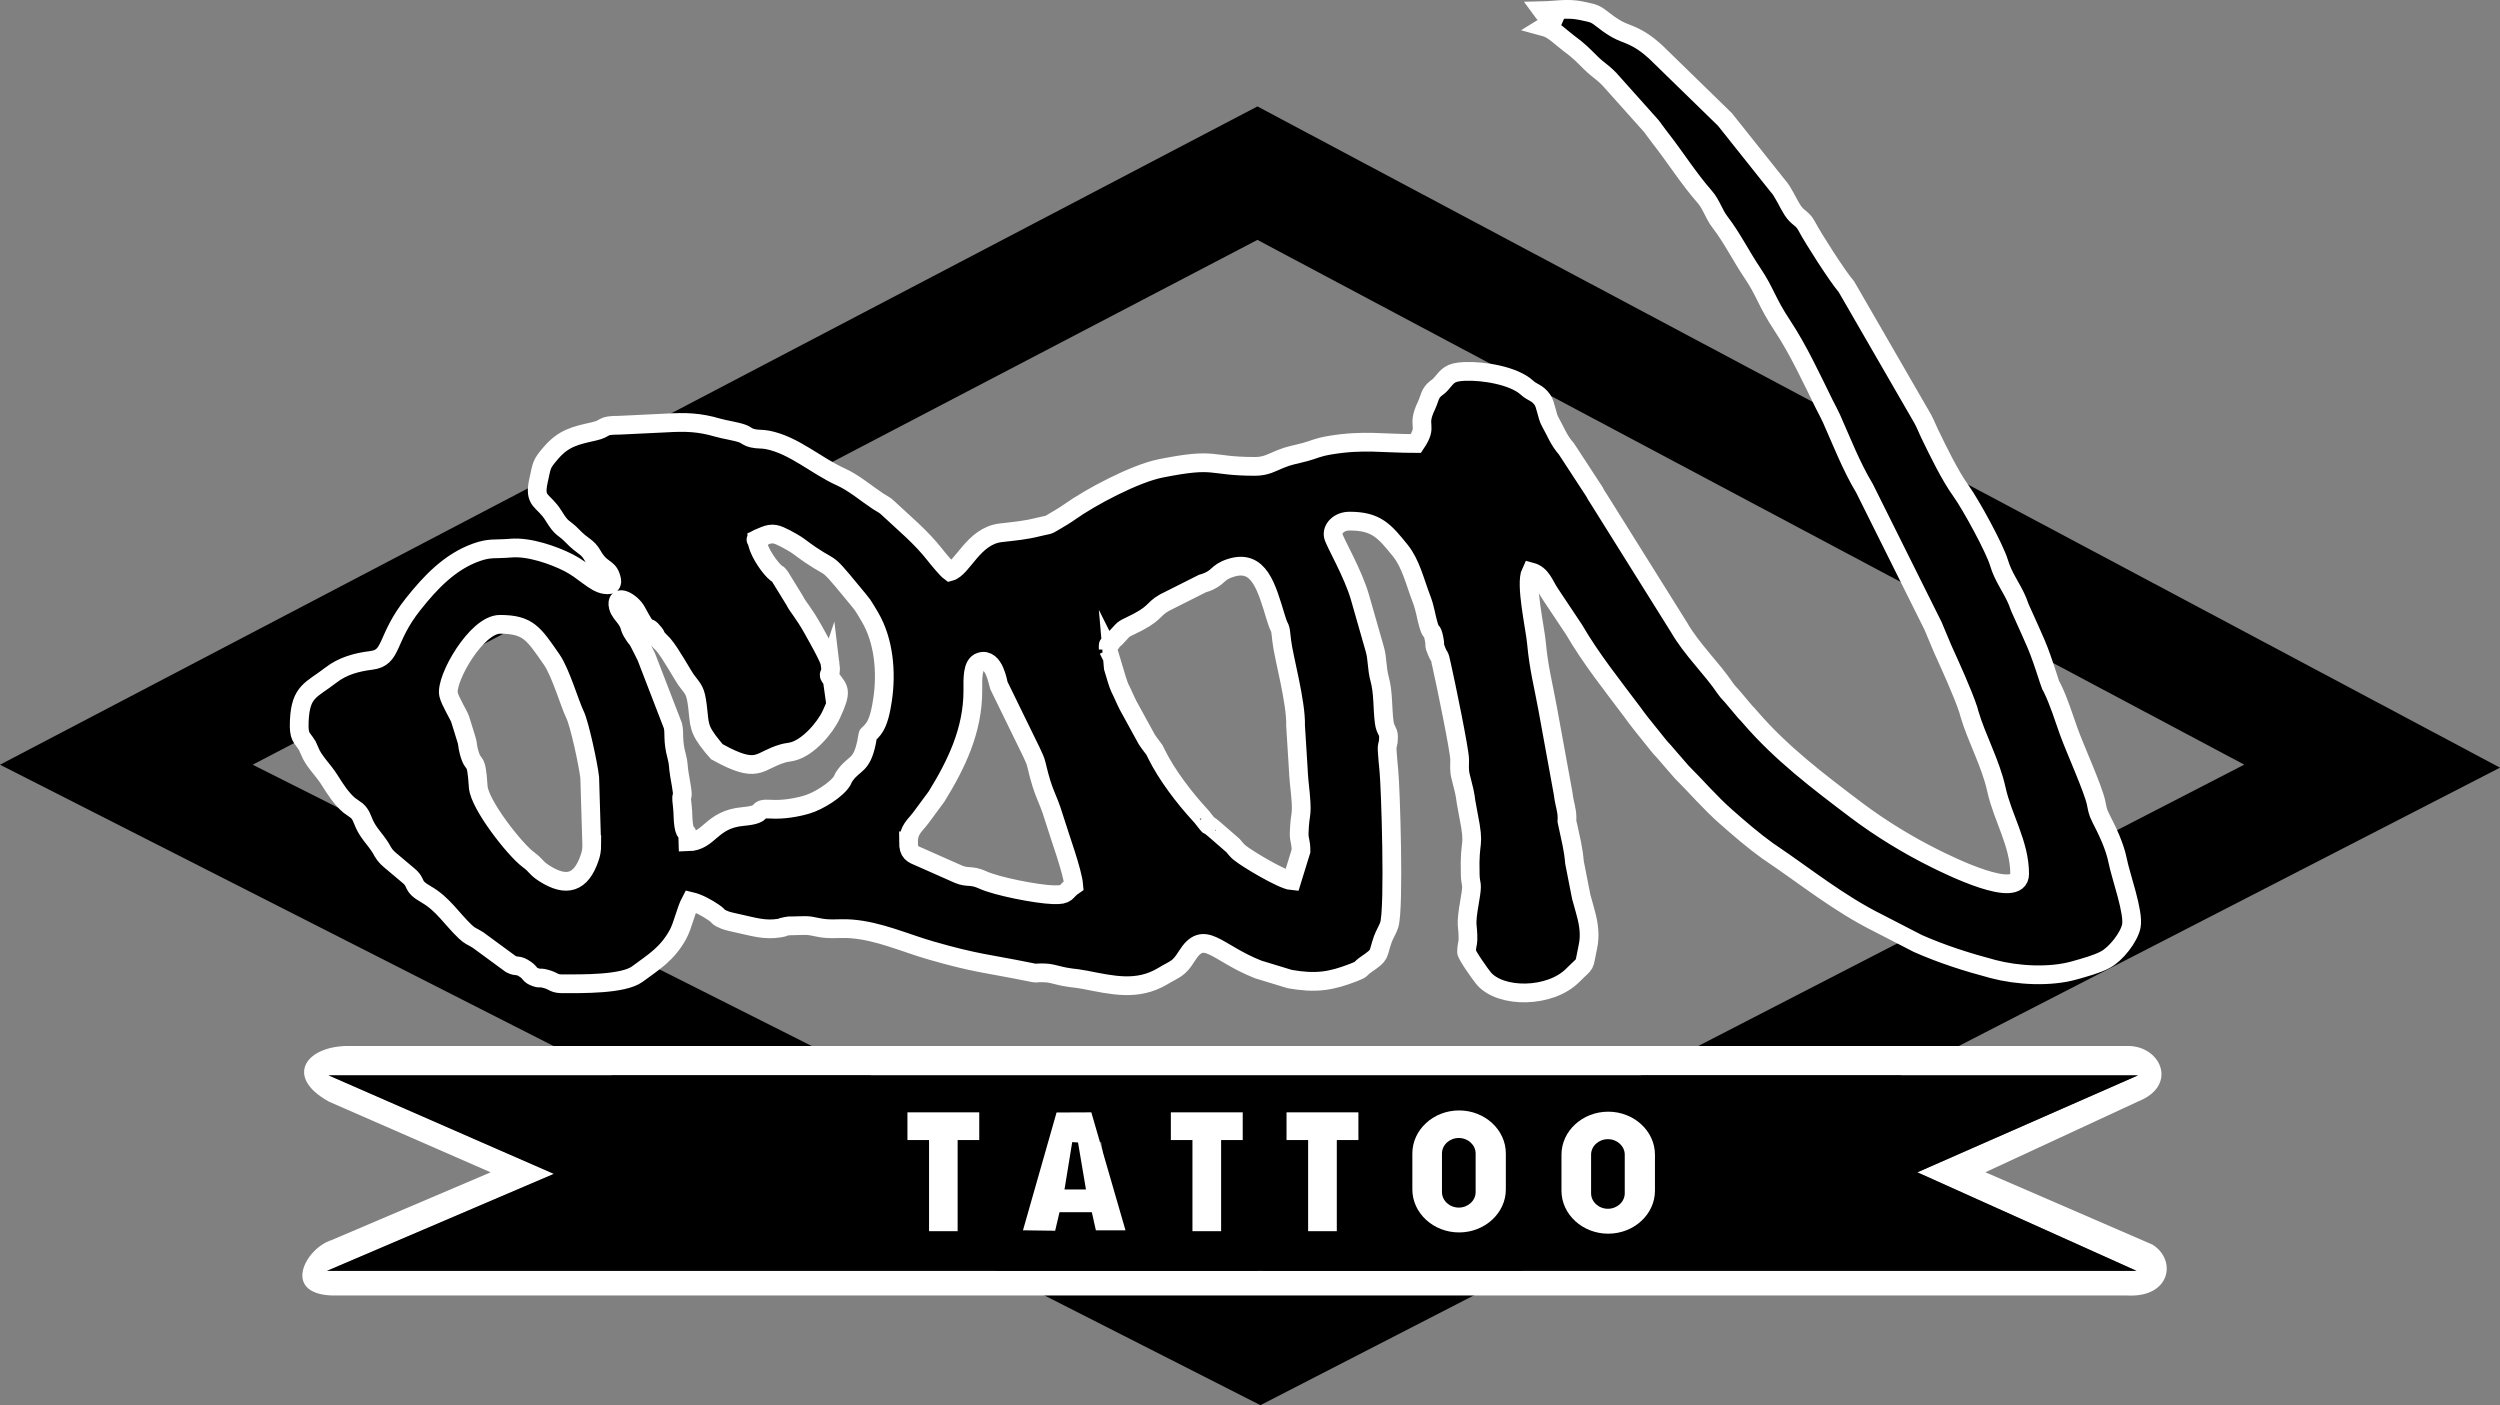
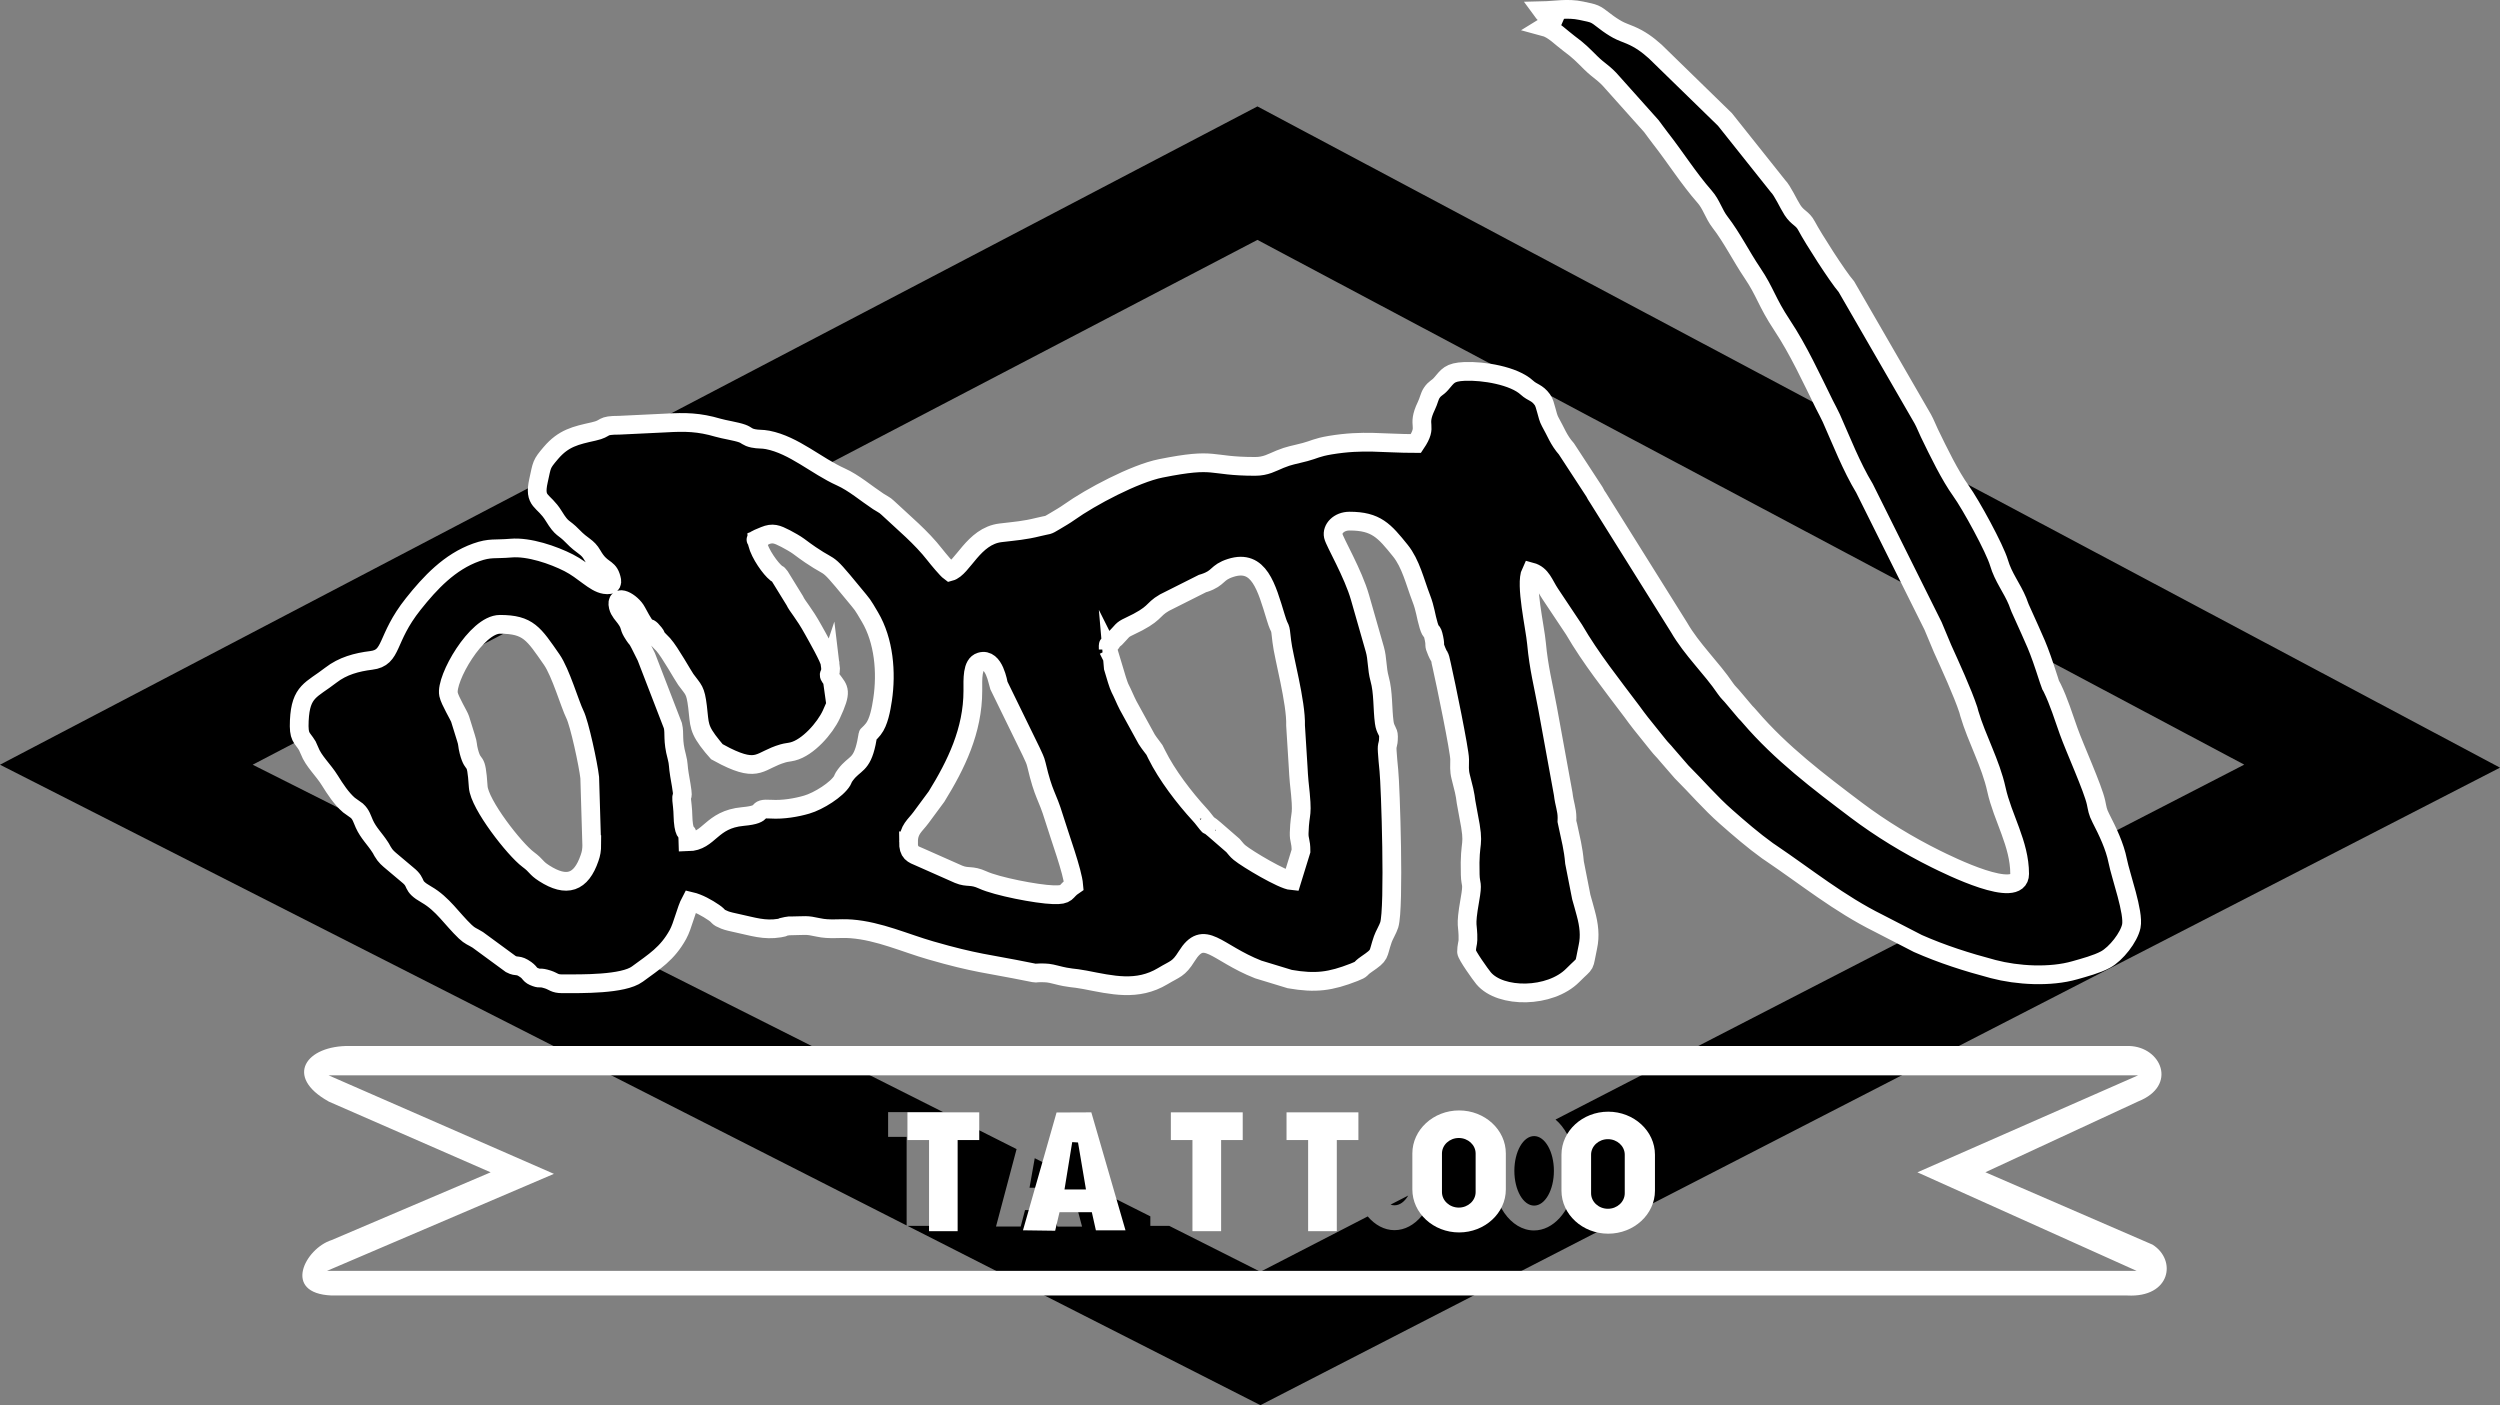
<svg xmlns="http://www.w3.org/2000/svg" viewBox="0 0 340.16 191.2" data-sanitized-data-name="Livello 2" data-name="Livello 2" id="Livello_2">
  <rect x="0" y="0" width="340.16" height="191.2" fill="#808080" stroke="none" />
  <defs>
    <style>
      .cls-1 {
        fill: none;
        stroke: #fff;
        stroke-miterlimit: 22.93;
        stroke-width: 2.55px;
      }

      .cls-2 {
        fill: #fff;
      }

      .cls-2, .cls-3 {
        fill-rule: evenodd;
      }
    </style>
  </defs>
  <g data-sanitized-data-name="Livello 1" data-name="Livello 1" id="Livello_1-2">
    <g>
      <path d="m140.79,157.59l1.55.78.54,3.24h-2.8l.71-4.02Zm48.43,6.31l2.39-1.23c-.48.82-1.14,1.33-1.87,1.33-.18,0-.36-.03-.53-.09Zm19.52-9.32c1.48,0,2.69,2.12,2.69,4.73s-1.2,4.73-2.69,4.73-2.69-2.12-2.69-4.73,1.2-4.73,2.69-4.73Zm-37.25,36.61l-48-24.39h3.24v-12.12h2.52v-2.9l9.07,4.57-2.8,10.54h3.36l.59-2.24h3.8l.6,2.25h3.36l-1.86-7.01,2.76,1.39-.14.73,1.53-.03,7,3.52v1.3h2.58l12.39,6.24,14.61-7.53c.99,1.17,2.26,1.87,3.64,1.87,2.8,0,5.12-2.86,5.61-6.64l.16-.08v1.54c0,1.16.95,2.11,2.11,2.11h0c1.16,0,2.11-.95,2.11-2.11v-3.72l3.61-1.86c-.21.84-.32,1.75-.32,2.69,0,4.48,2.55,8.11,5.7,8.11,2.63,0,4.85-2.54,5.51-5.99v.92c0,1.16.95,2.11,2.11,2.11h0c1.16,0,2.11-.95,2.11-2.11v-5.25c0-1.16-.95-2.11-2.11-2.11h0c-1.16,0-2.11.95-2.11,2.11v.07c-.39-2.05-1.33-3.78-2.58-4.84l93.71-48.29L171.09,32.64,34.38,104.05l93.95,47.27h-7.49v3.37h2.52v12.05L0,104.05,171.09,14.48l169.07,89.97-168.66,86.74Z" class="cls-3" />
      <path d="m218.38,2.89c-1.42-1.1-1.35-1.03-3.23-1.43-1.88-.4-3.49-.04-5.33,0,.48.66.88.79,1.56,1.25-.28.69-.72.6-1.25.93,1.24.33,2.28,1.48,3.35,2.27,1.38,1.02,1.8,1.48,2.97,2.64,1.13,1.12,1.82,1.36,2.94,2.68l5.3,5.93c.48.62.71.99,1.2,1.61,2.07,2.64,3.84,5.48,6.04,7.99.96,1.09,1.21,2.31,2.12,3.49,1.6,2.07,2.87,4.64,4.37,6.86,1.81,2.68,1.93,3.93,4.07,7.16,2.19,3.3,4.02,7.27,5.75,10.78.31.62.66,1.24.94,1.86,1.4,3.14,2.71,6.55,4.51,9.53l9.33,18.73,1.29,3.08c1.03,2.28,2.73,5.98,3.51,8.34l.13.49c1.03,3.48,2.9,6.75,3.69,10.34.85,3.88,3.16,7.38,3.16,11.49,0,3.65-9.71-1.2-11.4-2.03-3.74-1.85-7.5-4.14-10.83-6.65-5.13-3.87-10.26-7.76-14.47-12.67-.43-.5-.21-.24-.6-.65l-1.57-1.86c-.48-.6-.78-.81-1.15-1.35-1.91-2.83-4.58-5.31-6.32-8.33l-11.04-17.65c-.42-.64-.04-.02-.46-.78l-3.82-5.85c-1.1-1.25-1.42-2.31-2.22-3.71-.45-.79-.59-2.34-1.06-2.99-.74-1.02-1.31-.92-2.1-1.64-1.77-1.64-5.95-2.32-8.49-2.21-2.07.09-2.27.63-3.2,1.7-.52.59-.82.55-1.27,1.23-.31.46-.38,1.04-.73,1.76-1.42,2.95.34,2.5-1.42,5.12-4.53,0-7.1-.53-11.65.22-1.89.32-2.15.6-3.43.94-1.59.42-2.1.44-3.4.97-1.12.46-1.93.98-3.39.98-6.44,0-5.11-1.27-12.84.27-3.53.7-9.56,3.9-12.45,5.96-.6.43-1.24.79-1.92,1.2-1.23.74-.75.43-2.3.82-1.88.47-3.12.55-5.14.79-3.69.44-5.16,4.84-6.88,5.29-.4-.29-1.62-1.76-2.05-2.31-1.87-2.4-4.23-4.33-6.41-6.38l-.34-.29c-.07-.05-.31-.19-.38-.24-.32-.21-.26-.14-.58-.35-1.65-1.09-3.31-2.53-5.09-3.33-3.3-1.48-6.37-4.33-9.95-5.03-.76-.15-1.28-.06-1.97-.21-.88-.19-.82-.42-1.51-.67-.8-.29-2.47-.54-3.28-.78-2.59-.76-4.42-.8-7.15-.64l-6.25.3c-2.66,0-1.56.41-3.52.85-2.46.55-4.09.9-5.82,2.93-1.33,1.56-1.19,1.54-1.68,3.75-.67,3.02.66,2.52,2.07,4.82,1.21,1.97,1.27,1.4,2.56,2.74,1.41,1.47,2,1.37,2.7,2.6,1.17,2.05,2.06,1.62,2.49,2.89.28.82.28,1.27-.81,1.1-1.41-.22-2.84-1.91-4.9-2.96-2.1-1.07-5.42-2.21-7.85-2-2.22.19-2.85-.09-4.73.58-3.62,1.29-6.27,4.13-8.57,7.02-3.81,4.78-2.76,7.32-5.73,7.68-1.96.24-3.87.75-5.49,2.01-2.64,2.05-4.1,2.13-4.29,6.17-.11,2.37.33,2.18,1.09,3.43l.29.65c.55,1.46,1.88,2.62,2.78,4.08.72,1.16,1.57,2.46,2.59,3.34l1.09.78c.57.52.7,1.1,1.01,1.79.56,1.24,1.42,2.02,2.15,3.16.04.06.08.13.12.19.04.06.08.14.11.2.04.06.07.14.11.2.4.69.78.98,1.35,1.46l2.03,1.71c1.53,1.22.32,1.4,2.6,2.7,2.2,1.26,3.46,3.33,5.26,5.04.68.64.91.62,1.7,1.11l4.5,3.3c.9.47.93-.04,2.05.76.69.5.44.72,1.36,1.04.7.25.42-.09,1.64.3.79.26.88.58,1.93.58,2.66,0,8.32.1,10.24-1.32,2.32-1.71,4.07-2.76,5.52-5.39.67-1.22,1.07-3.27,1.73-4.51,1.07.25,2.26.92,3.15,1.53.86.59.37.56,1.49,1.01.39.16,1.13.32,1.74.45,2.1.45,3.65.99,5.72.65,1.09-.18-.29-.02.89-.24l.41-.06c.06,0,.15,0,.22,0,2.06-.02,2.02-.17,3.74.21,1.58.35,2.87.07,4.51.2,3.76.29,7.34,1.94,10.8,2.93,6.16,1.78,7.71,1.78,13.33,2.92,1.38.28.63.13,1.58.13.91,0,1.19.03,2.06.25,2.16.56,2.25.36,4,.7,3.69.71,7.12,1.59,10.6-.5,1.69-1.02,2.15-.93,3.24-2.69,2.4-3.86,3.95-.5,9.74,1.78l4.3,1.31c3.52.61,5.54.33,8.74-.92,1.3-.51.62-.37,1.7-1.11,2-1.37,1.45-1.18,2.22-3.4.16-.48.7-1.39.87-1.94.72-2.3.17-18.99-.05-21.03-.08-.68-.18-1.98-.22-2.55-.08-1.17.17-.68.17-2.07,0-.73-.44-.83-.58-1.91-.25-1.84-.11-4.07-.63-5.92-.39-1.41-.28-2.74-.65-4.02l-2.01-7.03c-.93-3.29-3.46-7.56-3.64-8.39-.21-.95.73-2.02,2.21-2.02,3.63,0,4.74,1.32,6.91,4.01,1.43,1.77,1.98,4.24,2.85,6.5.56,1.44.61,2.39,1,3.68.4,1.33.43.32.73,1.76.25,1.2-.1.67.38,1.8.54,1.26.24,0,.66,1.84.56,2.46,2.45,11.65,2.45,12.82,0,.91-.08,1.5.14,2.36.95,3.69.37,1.74,1.05,5.18.95,4.77.1,2.93.25,8.15.04,1.58.4.92-.05,3.46-.69,3.92-.21,3.18-.26,5.44,0,.4-.19.83-.19,1.6,0,.43,1.91,3.11,2.32,3.6,2.31,2.75,9.05,2.7,12.13-.4,1.99-2,1.41-.9,2.06-3.89.32-1.47.16-2.93-.29-4.57-.16-.57-.43-1.61-.61-2.2l-.92-4.69c-.16-1.92-.53-3.26-.9-5.02-.21-.96-.12-.29-.12-1.07,0-1.14-.36-1.85-.52-3.26l-2.12-11.63c-.59-3.22-1.2-5.46-1.51-8.83-.2-2.2-1.56-8.09-.76-9.74,1.46.39,1.76,1.71,2.62,2.99l3.24,4.86c2.31,3.96,5.13,7.49,7.88,11.15.37.49.79,1.1,1.2,1.6l2.36,2.94c.48.61.72.78,1.16,1.33l2.03,2.34c2.02,2.01,3.92,4.24,6.05,6.11,1.77,1.56,3.7,3.23,5.66,4.64.07.05.3.2.37.25,4.9,3.31,9.38,6.95,14.73,9.6l5.35,2.76c3.31,1.46,6.66,2.53,10.25,3.48,3.29.87,7.75,1.13,11.11.16,1.26-.36,3-.82,4.16-1.45,1.46-.79,3.21-3.04,3.52-4.55.38-1.84-1.43-6.77-1.85-8.88-.39-1.98-1.37-4.02-2.29-5.81-.47-.91-.47-1.27-.66-2.14-.43-1.96-2.88-7.34-3.72-9.69-.69-1.94-1.35-4.07-2.23-5.87-.32-.65-.11-.04-.46-1.1-1.59-4.92-1.69-4.78-3.92-9.79-.14-.32-.24-.65-.34-.9-.76-1.84-1.95-3.28-2.53-5.26-.57-1.94-3.83-7.92-5.18-9.79-1.49-2.08-3.03-5.24-4.3-7.87-.36-.75-.52-1.23-.89-1.91l-10.39-17.99c-1.24-1.44-4.54-6.6-5.43-8.29-.56-1.06-1.19-1.03-1.91-2.14-.57-.87-1.32-2.61-2-3.3l-7.19-9.03-9.48-9.24c-1.04-.93-2.04-1.67-3.38-2.24-.66-.28-1.18-.44-1.75-.75-.53-.29-1.17-.71-1.69-1.12Zm-105.42,87.42c-.1-.74-1.77-3.65-2.29-4.59-1.31-2.38-2.16-3.18-2.54-4.01l-2.02-3.28c-.43-.58-.15-.06-.82-.74-.87-.88-2.27-2.99-2.3-4.25,2.24-.81-2.08.74,1.05-.54,1.1-.45,1.66-.23,2.85.38.52.27,1.37.75,1.77,1.05,5.17,3.88,2.98.99,7.38,6.35,1.49,1.81,1.2,1.37,2.33,3.28,1.91,3.23,2.27,7.54,1.72,11.22-.2,1.33-.52,3.09-1.27,4.03-1.04,1.29-.54.04-.93,1.87-.66,3.13-1.61,2.69-2.84,4.33-.41.54-.31.57-.45.8-.72,1.22-3.21,2.8-4.84,3.27-1.39.41-3.23.72-4.83.62-2.54-.16-.34.68-3.85,1-4.37.4-4.51,3.39-7.47,3.45-.05-2.03-.3-.62-.58-2.23-.13-.76-.08-1.77-.19-2.64-.35-2.78.44.4-.39-4.25-.2-1.15-.1-1.48-.36-2.45-.63-2.31-.27-3.14-.53-4.23l-3.62-9.38c-1.71-3.49-.95-1.74-1.93-3.37-.46-.77-.17-.88-.91-1.9-.31-.43-.83-.93-.98-1.57-.43-1.86,1.82-.61,2.5.68,1.87,3.52,1.17,1.37,2.38,2.93.38.49.1.23.35.59.04.05.09.13.13.19l.77.79c.93,1.05,2.7,4.25,3.06,4.74,1.06,1.46,1.31,1.36,1.6,3.72.3,2.46.04,2.97,2.04,5.42.08.1.53.64.57.68l1.22.65c4.54,2.25,4.59.52,7.8-.41.48-.14.78-.13,1.31-.26,2.09-.52,4.4-3.17,5.26-5.03,1.51-3.25,1.06-3.4.11-4.7-.89-1.22,0-.14-.26-2.21Zm37.83-1.93c0-1.19-.09-.14.37-.87.35-.57.38-.46.59-.66.98-.99.87-1.14,1.84-1.59,3.82-1.78,3.04-2.22,4.85-3.26l5.19-2.61c.08-.03.17-.04.25-.07,2.05-.68,1.57-1.41,3.58-2.05,3.87-1.23,4.86,2.59,6.13,6.75.67,2.21.53.58.82,3.26.22,2.03,1.97,8.29,1.87,11.45l.35,5.62c.04.64.07,1.4.14,2.04.58,5.18.11,3.6,0,6.94-.03,1.05.25,1.04.25,2.46l-1.25,4.05c-1.27-.11-6.04-2.95-7.1-3.82-.44-.36-.52-.55-.9-.97l-2.5-2.17c-1.69-1.46-.05.38-1.73-1.7l-.29-.33c-2.1-2.28-4.48-5.39-5.86-8.18-.43-.86-.16-.42-.71-1.16-.22-.3-.44-.57-.65-.91l-2.54-4.63c-.43-.84-.69-1.54-1.1-2.33-.39-.75-1.6-5.25-1.6-5.26Zm-70.27,26.48c0,.81-.09,1.28-.3,1.88-1.15,3.37-3.11,4.05-6.18,2.08-1.21-.78-.95-.97-2.18-1.88-1.82-1.35-6.63-7.47-6.79-9.88-.29-4.48-.61-2.26-1.28-4.82-.22-.83-.11-1.01-.38-1.8l-.81-2.61c-.15-.47-1.39-2.48-1.57-3.35-.44-2.11,3.81-9.53,6.99-9.53,3.88,0,4.59,1.27,7.05,4.8,1.22,1.75,2.48,6.1,3.15,7.45.62,1.24,1.82,6.81,2.02,8.6l.27,9.06Zm43.1-.31c0-1.7.88-2.2,1.69-3.3l2.12-2.87c2.66-4.31,4.94-8.96,4.94-14.39,0-1.6-.12-3.6,1.05-3.95,1.88-.57,2.37,2.94,2.49,3.22l4.4,9.01c.35.8.55,1.09.71,1.78,1.01,4.3,1.42,4.04,2.4,7.26.81,2.64,2.52,7.26,2.68,9.16-1.25.84-.72,1.34-2.79,1.27-2.26-.07-7.71-1.14-9.59-2.01-1.59-.73-2.01-.24-3.29-.77l-5.19-2.3c-1.11-.47-1.63-.6-1.63-2.11Z" class="cls-3" />
      <path d="m218.38,2.89c-1.42-1.1-1.35-1.03-3.23-1.43-1.88-.4-3.49-.04-5.33,0,.48.66.88.79,1.56,1.25-.28.69-.72.6-1.25.93,1.24.33,2.28,1.48,3.35,2.27,1.38,1.02,1.8,1.48,2.97,2.64,1.13,1.12,1.82,1.36,2.94,2.68l5.3,5.93c.48.62.71.99,1.2,1.61,2.07,2.64,3.84,5.48,6.04,7.99.96,1.09,1.21,2.31,2.12,3.49,1.6,2.07,2.87,4.64,4.37,6.86,1.81,2.68,1.93,3.93,4.07,7.16,2.19,3.3,4.02,7.27,5.75,10.78.31.62.66,1.24.94,1.86,1.4,3.14,2.71,6.55,4.51,9.53l9.33,18.73,1.29,3.08c1.03,2.28,2.73,5.98,3.51,8.34l.13.49c1.03,3.48,2.9,6.75,3.69,10.34.85,3.88,3.16,7.38,3.16,11.49,0,3.65-9.71-1.2-11.4-2.03-3.74-1.85-7.5-4.14-10.83-6.65-5.13-3.87-10.26-7.76-14.47-12.67-.43-.5-.21-.24-.6-.65l-1.57-1.86c-.48-.6-.78-.81-1.15-1.35-1.91-2.83-4.58-5.31-6.32-8.33l-11.04-17.65c-.42-.64-.04-.02-.46-.78l-3.82-5.85c-1.1-1.25-1.42-2.31-2.22-3.71-.45-.79-.59-2.34-1.06-2.99-.74-1.02-1.31-.92-2.1-1.64-1.77-1.64-5.95-2.32-8.49-2.21-2.07.09-2.27.63-3.2,1.7-.52.59-.82.55-1.27,1.23-.31.46-.38,1.04-.73,1.76-1.42,2.95.34,2.5-1.42,5.12-4.53,0-7.1-.53-11.65.22-1.89.32-2.15.6-3.43.94-1.59.42-2.1.44-3.4.97-1.12.46-1.93.98-3.39.98-6.44,0-5.11-1.27-12.84.27-3.53.7-9.56,3.9-12.45,5.96-.6.43-1.24.79-1.92,1.2-1.23.74-.75.43-2.3.82-1.88.47-3.12.55-5.14.79-3.69.44-5.16,4.84-6.88,5.29-.4-.29-1.62-1.76-2.05-2.31-1.87-2.4-4.23-4.33-6.41-6.38l-.34-.29c-.07-.05-.31-.19-.38-.24-.32-.21-.26-.14-.58-.35-1.65-1.09-3.31-2.53-5.09-3.33-3.3-1.48-6.37-4.33-9.95-5.03-.76-.15-1.28-.06-1.97-.21-.88-.19-.82-.42-1.51-.67-.8-.29-2.47-.54-3.28-.78-2.59-.76-4.42-.8-7.15-.64l-6.25.3c-2.66,0-1.56.41-3.52.85-2.46.55-4.09.9-5.82,2.93-1.33,1.56-1.19,1.54-1.68,3.75-.67,3.02.66,2.52,2.07,4.82,1.21,1.97,1.27,1.4,2.56,2.74,1.41,1.47,2,1.37,2.7,2.6,1.17,2.05,2.06,1.62,2.49,2.89.28.82.28,1.27-.81,1.1-1.41-.22-2.84-1.91-4.9-2.96-2.1-1.07-5.42-2.21-7.85-2-2.22.19-2.85-.09-4.73.58-3.62,1.29-6.27,4.13-8.57,7.02-3.81,4.78-2.76,7.32-5.73,7.68-1.96.24-3.87.75-5.49,2.01-2.64,2.05-4.1,2.13-4.29,6.17-.11,2.37.33,2.18,1.09,3.43l.29.65c.55,1.46,1.88,2.62,2.78,4.08.72,1.16,1.57,2.46,2.59,3.34l1.09.78c.57.52.7,1.1,1.01,1.79.56,1.24,1.42,2.02,2.15,3.16.04.06.08.13.12.19.04.06.08.14.11.2.04.06.07.14.11.2.4.69.78.98,1.35,1.46l2.03,1.71c1.53,1.22.32,1.4,2.6,2.7,2.2,1.26,3.46,3.33,5.26,5.04.68.64.91.62,1.7,1.11l4.5,3.3c.9.47.93-.04,2.05.76.69.5.44.72,1.36,1.04.7.25.42-.09,1.64.3.79.26.88.58,1.93.58,2.66,0,8.32.1,10.24-1.32,2.32-1.71,4.07-2.76,5.52-5.39.67-1.22,1.07-3.27,1.73-4.51,1.07.25,2.26.92,3.15,1.53.86.59.37.56,1.49,1.01.39.16,1.13.32,1.74.45,2.1.45,3.65.99,5.72.65,1.09-.18-.29-.02.89-.24l.41-.06c.06,0,.15,0,.22,0,2.06-.02,2.02-.17,3.74.21,1.58.35,2.87.07,4.51.2,3.76.29,7.34,1.94,10.8,2.93,6.16,1.78,7.71,1.78,13.33,2.92,1.38.28.63.13,1.58.13.91,0,1.19.03,2.06.25,2.16.56,2.25.36,4,.7,3.69.71,7.12,1.59,10.6-.5,1.69-1.02,2.15-.93,3.24-2.69,2.4-3.86,3.95-.5,9.74,1.78l4.3,1.31c3.52.61,5.54.33,8.74-.92,1.3-.51.62-.37,1.7-1.11,2-1.37,1.45-1.18,2.22-3.4.16-.48.7-1.39.87-1.94.72-2.3.17-18.99-.05-21.03-.08-.68-.18-1.98-.22-2.55-.08-1.17.17-.68.17-2.07,0-.73-.44-.83-.58-1.91-.25-1.84-.11-4.07-.63-5.92-.39-1.41-.28-2.74-.65-4.02l-2.01-7.03c-.93-3.29-3.46-7.56-3.64-8.39-.21-.95.73-2.02,2.21-2.02,3.63,0,4.74,1.32,6.91,4.01,1.43,1.77,1.98,4.24,2.85,6.5.56,1.44.61,2.39,1,3.68.4,1.33.43.32.73,1.76.25,1.2-.1.67.38,1.8.54,1.26.24,0,.66,1.84.56,2.46,2.45,11.65,2.45,12.82,0,.91-.08,1.5.14,2.36.95,3.69.37,1.74,1.05,5.18.95,4.77.1,2.93.25,8.15.04,1.58.4.92-.05,3.46-.69,3.92-.21,3.18-.26,5.44,0,.4-.19.83-.19,1.6,0,.43,1.91,3.11,2.32,3.6,2.31,2.75,9.05,2.7,12.13-.4,1.99-2,1.41-.9,2.06-3.89.32-1.47.16-2.93-.29-4.57-.16-.57-.43-1.61-.61-2.2l-.92-4.69c-.16-1.92-.53-3.26-.9-5.02-.21-.96-.12-.29-.12-1.07,0-1.14-.36-1.85-.52-3.26l-2.12-11.63c-.59-3.22-1.2-5.46-1.51-8.83-.2-2.2-1.56-8.09-.76-9.74,1.46.39,1.76,1.71,2.62,2.99l3.24,4.86c2.31,3.96,5.13,7.49,7.88,11.15.37.49.79,1.1,1.2,1.6l2.36,2.94c.48.61.72.78,1.16,1.33l2.03,2.34c2.02,2.01,3.92,4.24,6.05,6.11,1.77,1.56,3.7,3.23,5.66,4.64.07.05.3.2.37.25,4.9,3.31,9.38,6.95,14.73,9.6l5.35,2.76c3.31,1.46,6.66,2.53,10.25,3.48,3.29.87,7.75,1.13,11.11.16,1.26-.36,3-.82,4.16-1.45,1.46-.79,3.21-3.04,3.52-4.55.38-1.84-1.43-6.77-1.85-8.88-.39-1.98-1.37-4.02-2.29-5.81-.47-.91-.47-1.27-.66-2.14-.43-1.96-2.88-7.34-3.72-9.69-.69-1.94-1.35-4.07-2.23-5.87-.32-.65-.11-.04-.46-1.1-1.59-4.92-1.69-4.78-3.92-9.79-.14-.32-.24-.65-.34-.9-.76-1.84-1.95-3.28-2.53-5.26-.57-1.94-3.83-7.92-5.18-9.79-1.49-2.08-3.03-5.24-4.3-7.87-.36-.75-.52-1.23-.89-1.91l-10.39-17.99c-1.24-1.44-4.54-6.6-5.43-8.29-.56-1.06-1.19-1.03-1.91-2.14-.57-.87-1.32-2.61-2-3.3l-7.19-9.03-9.48-9.24c-1.04-.93-2.04-1.67-3.38-2.24-.66-.28-1.18-.44-1.75-.75-.53-.29-1.17-.71-1.69-1.12Zm-105.42,87.42c-.1-.74-1.77-3.65-2.29-4.59-1.31-2.38-2.16-3.18-2.54-4.01l-2.02-3.28c-.43-.58-.15-.06-.82-.74-.87-.88-2.27-2.99-2.3-4.25,2.24-.81-2.08.74,1.05-.54,1.1-.45,1.66-.23,2.85.38.52.27,1.37.75,1.77,1.05,5.17,3.88,2.98.99,7.38,6.35,1.49,1.81,1.2,1.37,2.33,3.28,1.91,3.23,2.27,7.54,1.72,11.22-.2,1.33-.52,3.09-1.27,4.03-1.04,1.29-.54.04-.93,1.87-.66,3.13-1.61,2.69-2.84,4.33-.41.54-.31.57-.45.8-.72,1.22-3.21,2.8-4.84,3.27-1.39.41-3.23.72-4.83.62-2.54-.16-.34.68-3.85,1-4.37.4-4.51,3.39-7.47,3.45-.05-2.03-.3-.62-.58-2.23-.13-.76-.08-1.77-.19-2.64-.35-2.78.44.4-.39-4.25-.2-1.15-.1-1.48-.36-2.45-.63-2.31-.27-3.14-.53-4.23l-3.62-9.38c-1.71-3.49-.95-1.74-1.93-3.37-.46-.77-.17-.88-.91-1.9-.31-.43-.83-.93-.98-1.57-.43-1.86,1.82-.61,2.5.68,1.87,3.52,1.17,1.37,2.38,2.93.38.49.1.23.35.59.04.05.09.13.13.19l.77.79c.93,1.05,2.7,4.25,3.06,4.74,1.06,1.46,1.31,1.36,1.6,3.72.3,2.46.04,2.97,2.04,5.42.08.1.53.64.57.68l1.22.65c4.54,2.25,4.59.52,7.8-.41.48-.14.78-.13,1.31-.26,2.09-.52,4.4-3.17,5.26-5.03,1.51-3.25,1.06-3.4.11-4.7-.89-1.22,0-.14-.26-2.21Zm37.83-1.93c0-1.19-.09-.14.37-.87.35-.57.38-.46.59-.66.98-.99.87-1.14,1.84-1.59,3.82-1.78,3.04-2.22,4.85-3.26l5.19-2.61c.08-.03.17-.04.25-.07,2.05-.68,1.57-1.41,3.58-2.05,3.87-1.23,4.86,2.59,6.13,6.75.67,2.21.53.58.82,3.26.22,2.03,1.97,8.29,1.87,11.45l.35,5.62c.04.64.07,1.4.14,2.04.58,5.18.11,3.6,0,6.94-.03,1.05.25,1.04.25,2.46l-1.25,4.05c-1.27-.11-6.04-2.95-7.1-3.82-.44-.36-.52-.55-.9-.97l-2.5-2.17c-1.69-1.46-.05.38-1.73-1.7l-.29-.33c-2.1-2.28-4.48-5.39-5.86-8.18-.43-.86-.16-.42-.71-1.16-.22-.3-.44-.57-.65-.91l-2.54-4.63c-.43-.84-.69-1.54-1.1-2.33-.39-.75-1.6-5.25-1.6-5.26Zm-70.27,26.48c0,.81-.09,1.28-.3,1.88-1.15,3.37-3.11,4.05-6.18,2.08-1.21-.78-.95-.97-2.18-1.88-1.82-1.35-6.63-7.47-6.79-9.88-.29-4.48-.61-2.26-1.28-4.82-.22-.83-.11-1.01-.38-1.8l-.81-2.61c-.15-.47-1.39-2.48-1.57-3.35-.44-2.11,3.81-9.53,6.99-9.53,3.88,0,4.59,1.27,7.05,4.8,1.22,1.75,2.48,6.1,3.15,7.45.62,1.24,1.82,6.81,2.02,8.6l.27,9.06Zm43.1-.31c0-1.7.88-2.2,1.69-3.3l2.12-2.87c2.66-4.31,4.94-8.96,4.94-14.39,0-1.6-.12-3.6,1.05-3.95,1.88-.57,2.37,2.94,2.49,3.22l4.4,9.01c.35.8.55,1.09.71,1.78,1.01,4.3,1.42,4.04,2.4,7.26.81,2.64,2.52,7.26,2.68,9.16-1.25.84-.72,1.34-2.79,1.27-2.26-.07-7.71-1.14-9.59-2.01-1.59-.73-2.01-.24-3.29-.77l-5.19-2.3c-1.11-.47-1.63-.6-1.63-2.11Z" class="cls-1" />
      <path d="m75.37,159.72l-30.67-13.41h246.23l-30.04,13.2,29.83,13.41H44.49l30.88-13.2Zm-30.67-9.85l22.06,9.64-21.64,9.22c-3.61,1.14-6.77,7.26,0,7.54h244.34c5.87.31,6.76-4.82,3.42-6.92l-22.74-9.85,20.8-9.64c5.4-2.15,3.14-7.43-1.26-7.54H47.64c-6.04-.11-8.99,4.18-2.94,7.54Z" class="cls-2" />
-       <path d="m149.83,155.4l-.75-.02-.99,6.52h2.76l-1.02-6.5Zm47.8-.57h0c1.16,0,2.11.95,2.11,2.11v5.25c0,1.16-.95,2.11-2.11,2.11h0c-1.16,0-2.11-.95-2.11-2.11v-5.25c0-1.16.95-2.11,2.11-2.11Zm18.72.17h0c1.16,0,2.11.95,2.11,2.11v5.25c0,1.16-.95,2.11-2.11,2.11h0c-1.16,0-2.11-.95-2.11-2.11v-5.25c0-1.16.95-2.11,2.11-2.11Zm-140.99,4.72l-30.67-13.41h246.23l-30.04,13.2,29.83,13.41H44.49l30.88-13.2Z" class="cls-3" />
      <polygon points="123.47 151.35 133.24 151.35 133.24 155.12 130.3 155.12 130.3 167.52 126.41 167.52 126.41 155.12 123.47 155.12 123.47 151.35" class="cls-2" />
      <polygon points="159.31 151.35 169.09 151.35 169.09 155.12 166.15 155.12 166.15 167.52 162.25 167.52 162.25 155.12 159.31 155.12 159.31 151.35" class="cls-2" />
      <polygon points="175.05 151.35 184.83 151.35 184.83 155.12 181.89 155.12 181.89 167.52 177.99 167.52 177.99 155.12 175.05 155.12 175.05 151.35" class="cls-2" />
      <polygon points="143.57 167.46 139.19 167.4 143.76 151.37 148.49 151.35 153.14 167.4 149.11 167.4 148.56 164.94 144.16 164.94 143.57 167.46" class="cls-2" />
      <polygon points="146.68 155.45 145.89 155.4 144.84 161.84 147.76 161.84 146.68 155.45" class="cls-3" />
      <path d="m198.53,151.09h0c3.5,0,6.36,2.63,6.36,5.85v4.9c0,3.22-2.86,5.85-6.36,5.85h0c-3.5,0-6.36-2.63-6.36-5.85v-4.9c0-3.22,2.86-5.85,6.36-5.85" class="cls-2" />
      <path d="m198.49,154.84h0c1.26,0,2.29.95,2.29,2.11v5.25c0,1.16-1.03,2.11-2.29,2.11h0c-1.26,0-2.29-.95-2.29-2.11v-5.25c0-1.16,1.03-2.11,2.29-2.11" class="cls-3" />
      <path d="m218.82,151.26h0c3.5,0,6.36,2.63,6.36,5.85v4.9c0,3.22-2.86,5.85-6.36,5.85h0c-3.5,0-6.36-2.63-6.36-5.85v-4.9c0-3.22,2.86-5.85,6.36-5.85" class="cls-2" />
      <path d="m218.78,155h0c1.26,0,2.29.95,2.29,2.11v5.25c0,1.16-1.03,2.11-2.29,2.11h0c-1.26,0-2.29-.95-2.29-2.11v-5.25c0-1.16,1.03-2.11,2.29-2.11" class="cls-3" />
    </g>
  </g>
</svg>